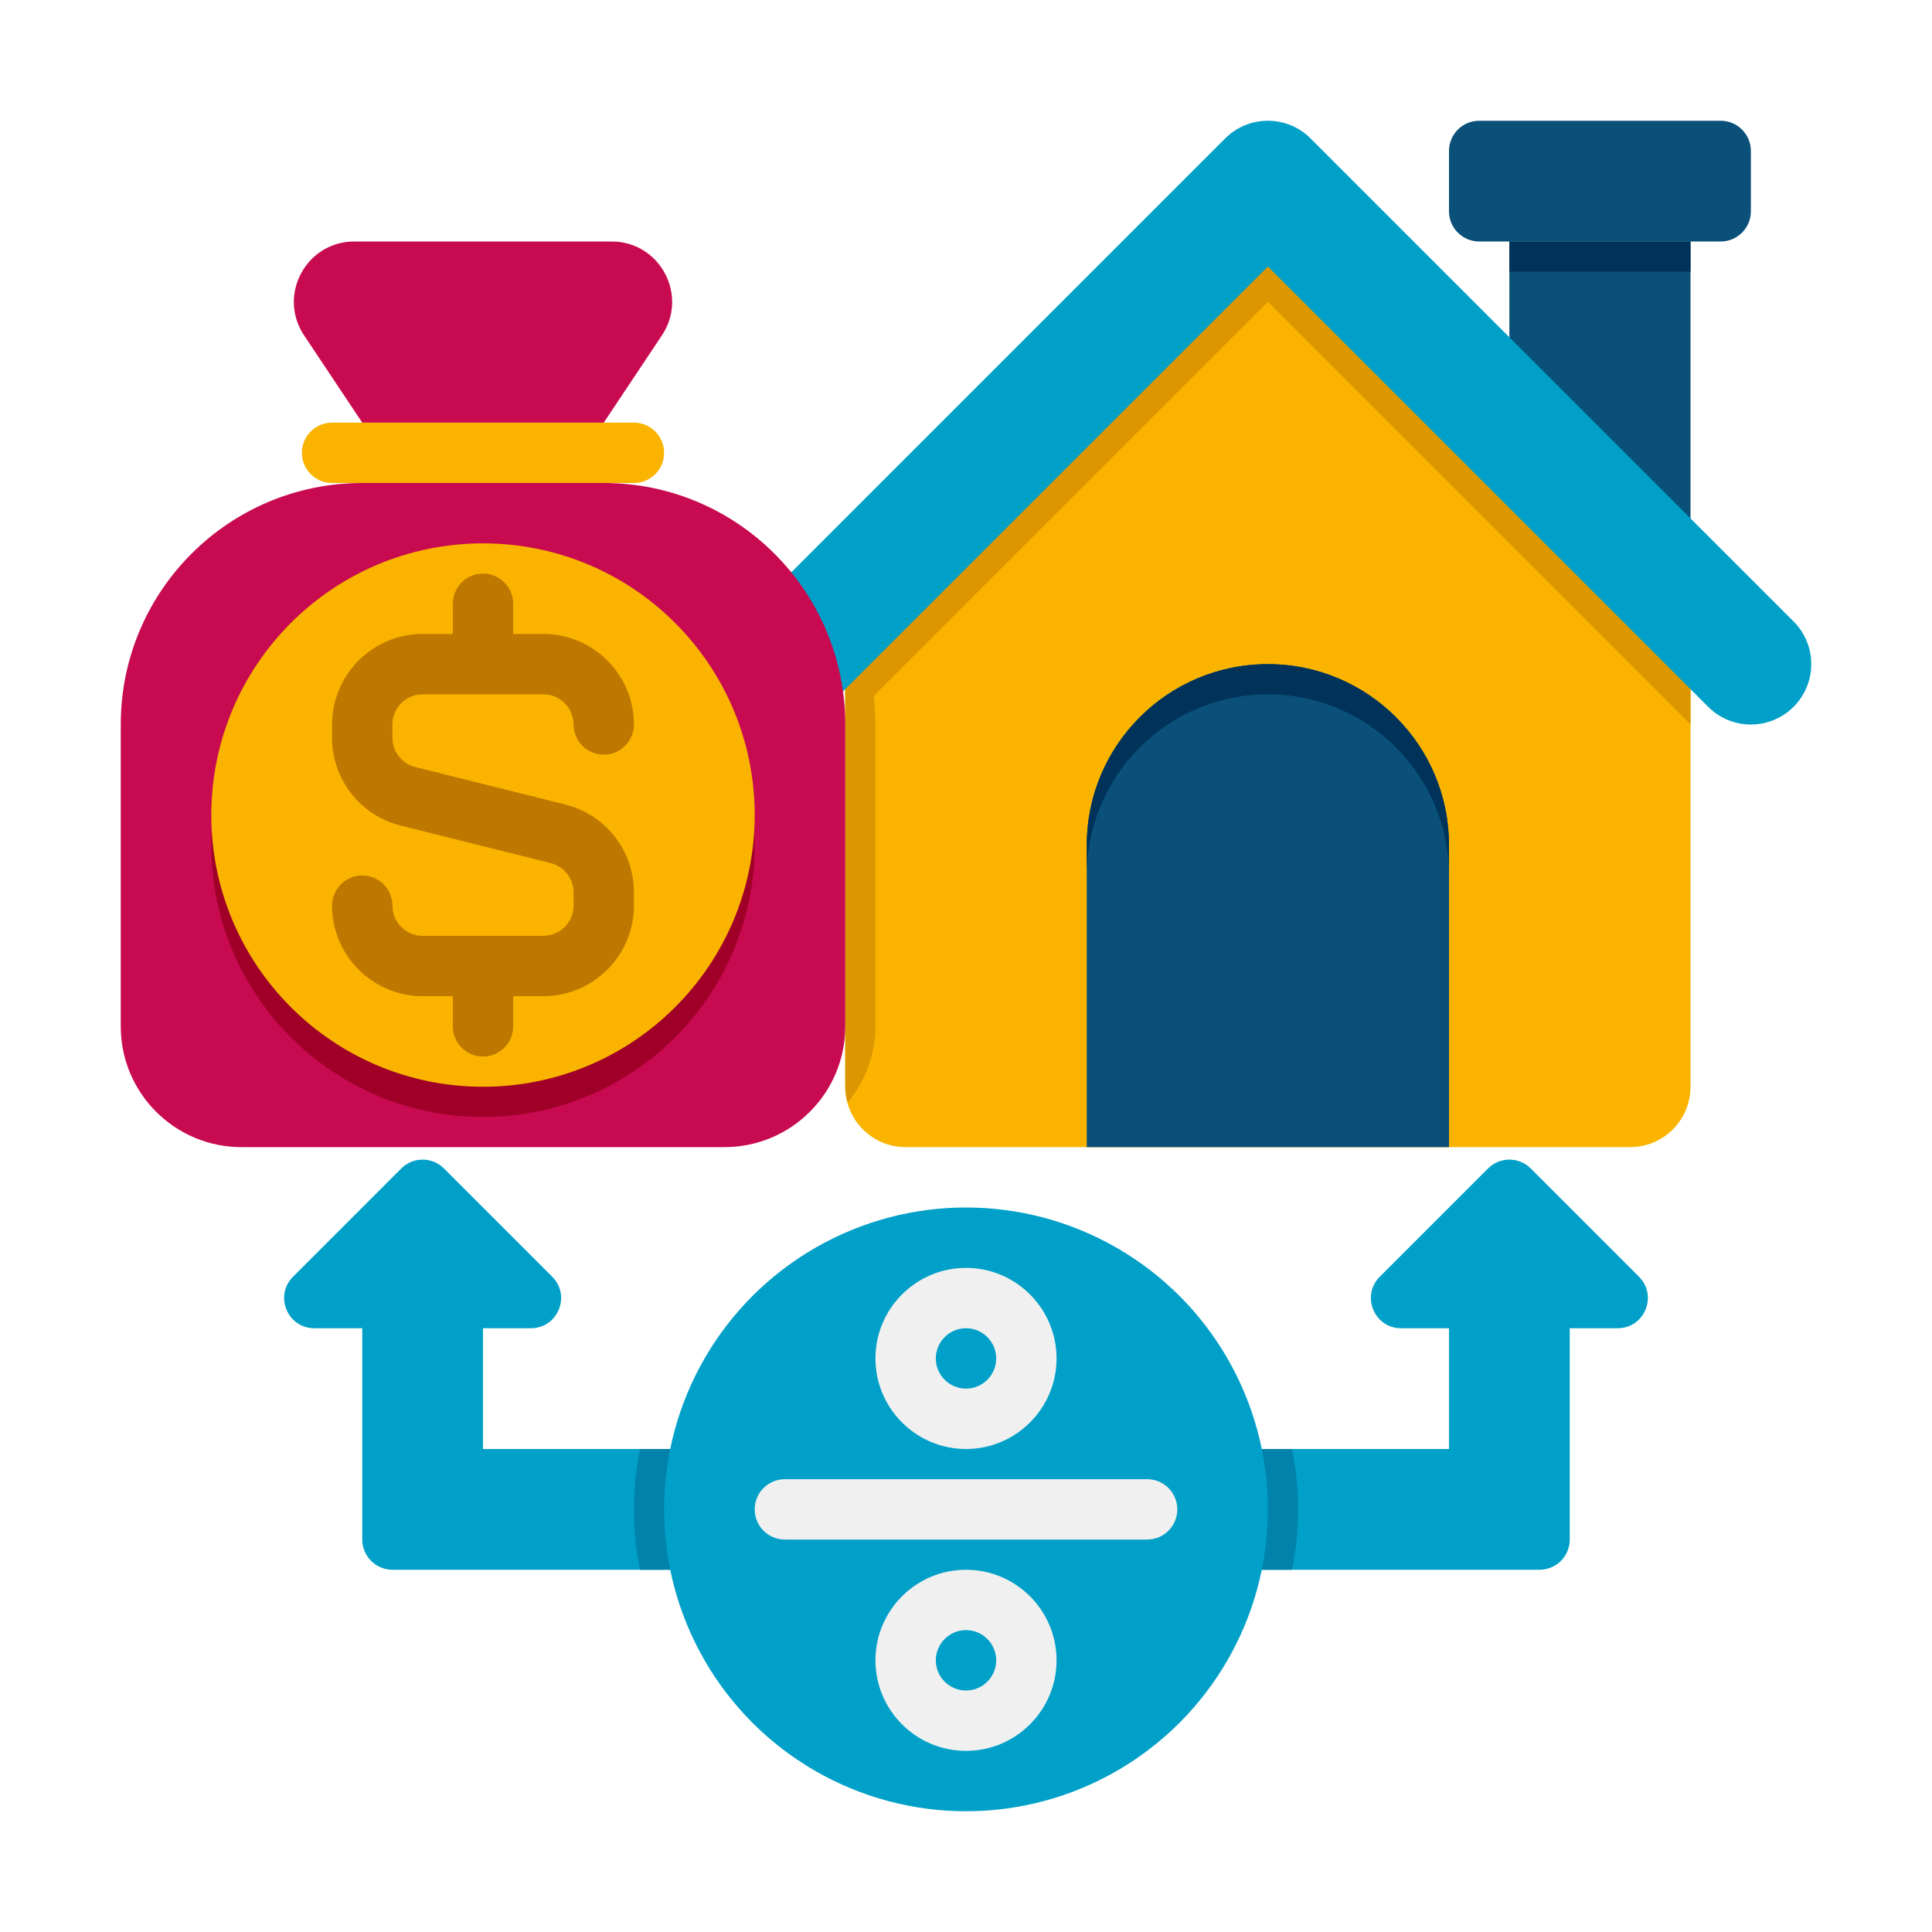
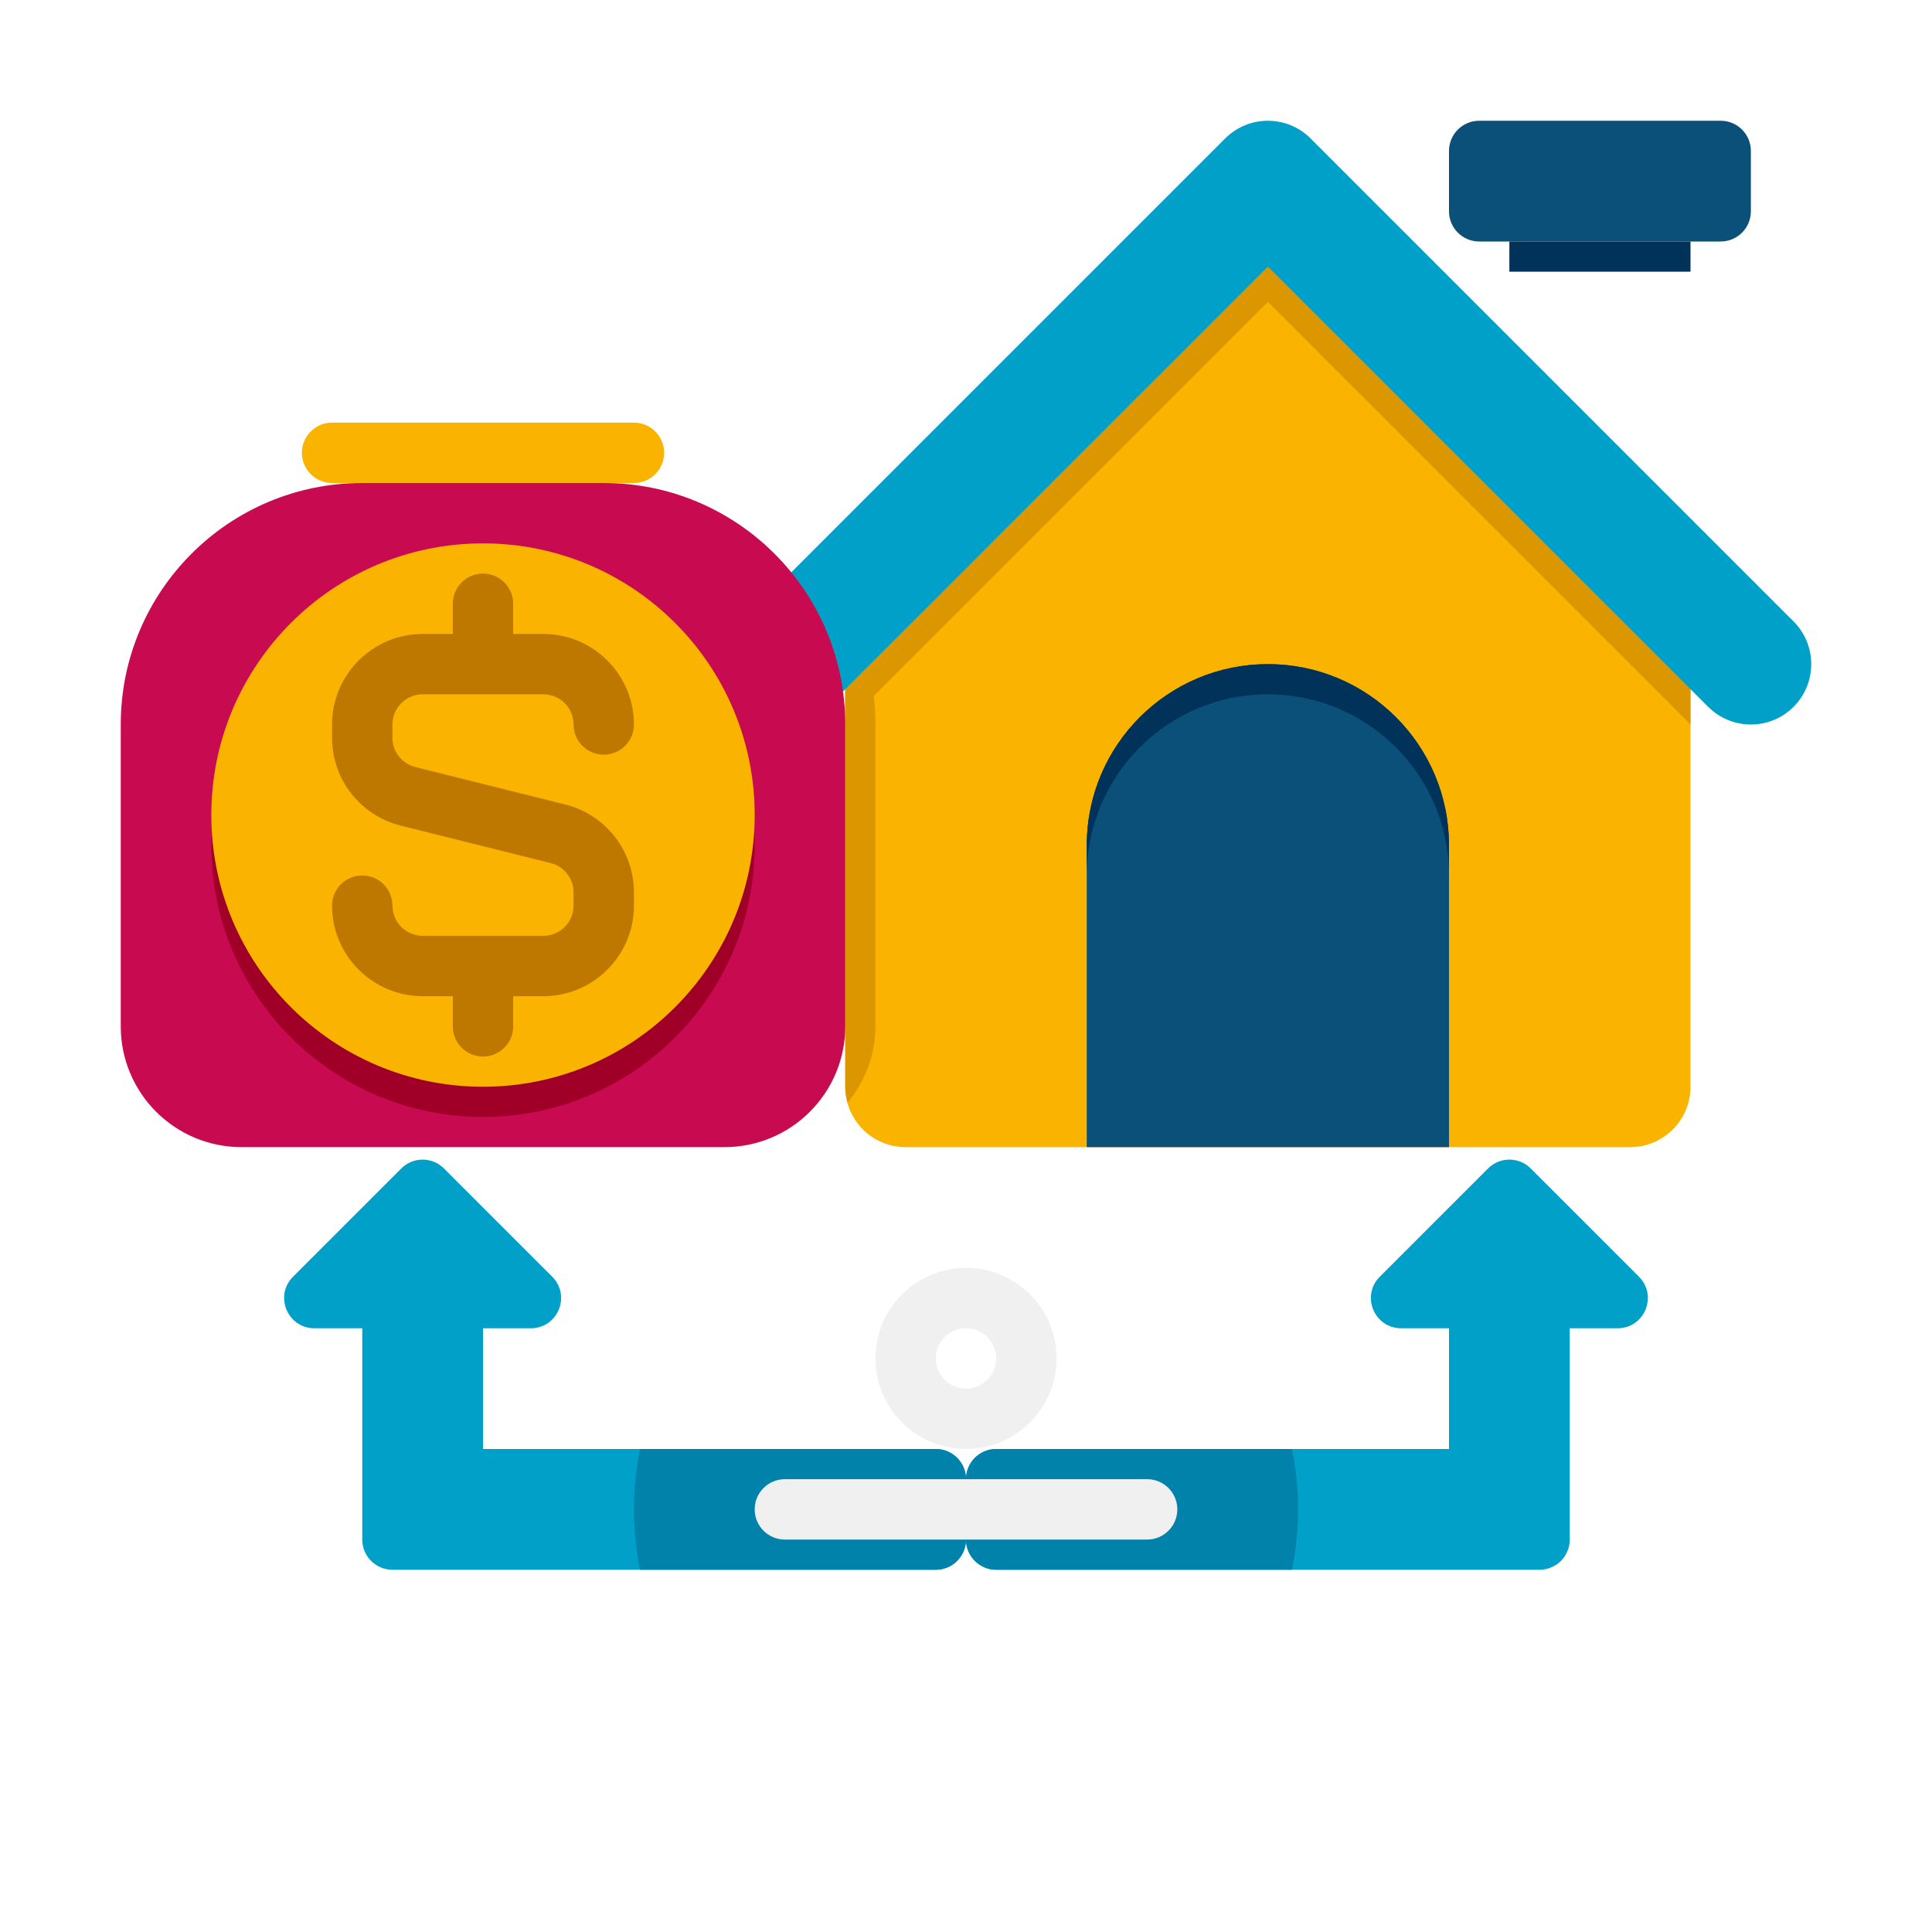
<svg xmlns="http://www.w3.org/2000/svg" enable-background="new 0 0 64 64" height="512" viewBox="0 0 64 64" width="512">
  <g id="Icons">
    <g>
      <g>
        <path d="m31 48h-15v-4h1.586c.891 0 1.337-1.077.707-1.707l-3.586-3.586c-.391-.391-1.024-.391-1.414 0l-3.586 3.586c-.63.63-.184 1.707.707 1.707h1.586v7c0 .552.448 1 1 1h18c.552 0 1-.448 1-1v-2c0-.552-.448-1-1-1z" fill="#00a0c8" />
      </g>
      <g>
        <path d="m33 48h15v-4h-1.586c-.891 0-1.337-1.077-.707-1.707l3.586-3.586c.391-.391 1.024-.391 1.414 0l3.586 3.586c.63.63.184 1.707-.707 1.707h-1.586v7c0 .552-.448 1-1 1h-18c-.552 0-1-.448-1-1v-2c0-.552.448-1 1-1z" fill="#00a0c8" />
      </g>
      <g>
-         <path d="m50 8h6v10h-6z" fill="#0a5078" />
-       </g>
+         </g>
      <g>
        <path d="m49 8h8c.552 0 1-.448 1-1v-2c0-.552-.448-1-1-1h-8c-.552 0-1 .448-1 1v2c0 .552.448 1 1 1z" fill="#0a5078" />
      </g>
      <g>
        <g>
          <path d="m56 20-14-14-14 14v16c0 1.105.895 2 2 2h24c1.105 0 2-.895 2-2z" fill="#fab400" />
        </g>
        <g>
          <path d="m28 36c0 .183.033.357.079.525.567-.69.921-1.562.921-2.525v-10c0-1.404-.364-2.723-1-3.87z" fill="#dc9600" />
        </g>
        <g>
          <path d="m42 6-14 14v4l14-14 14 14v-4z" fill="#dc9600" />
        </g>
        <g>
          <path d="m58 24c-.512 0-1.023-.195-1.414-.586l-14.586-14.585-14.586 14.585c-.781.781-2.047.781-2.828 0s-.781-2.047 0-2.828l16-16c.781-.781 2.047-.781 2.828 0l16 16c.781.781.781 2.047 0 2.828-.391.391-.902.586-1.414.586z" fill="#00a0c8" />
        </g>
      </g>
      <g>
        <path d="m50 8h6v1h-6z" fill="#00325a" />
      </g>
      <g>
        <g>
          <path d="m21 16h-10c-.552 0-1-.448-1-1 0-.552.448-1 1-1h10c.552 0 1 .448 1 1 0 .552-.448 1-1 1z" fill="#fab400" />
        </g>
        <g>
-           <path d="m20 14 1.927-2.891c.886-1.329-.067-3.109-1.664-3.109h-8.526c-1.597 0-2.55 1.78-1.664 3.109l1.927 2.891z" fill="#c80a50" />
-         </g>
+           </g>
        <g>
          <path d="m24 38h-16c-2.209 0-4-1.791-4-4v-10c0-4.418 3.582-8 8-8h8c4.418 0 8 3.582 8 8v10c0 2.209-1.791 4-4 4z" fill="#c80a50" />
        </g>
      </g>
      <g>
        <circle cx="16" cy="28" fill="#a00028" r="9" />
      </g>
      <g>
        <circle cx="16" cy="27" fill="#fab400" r="9" />
      </g>
      <path d="m18.728 26.651-4.97-1.242c-.446-.112-.758-.511-.758-.971v-.438c0-.551.448-1 1-1h4c.552 0 1 .449 1 1 0 .552.447 1 1 1s1-.448 1-1c0-1.654-1.346-3-3-3h-1v-1c0-.552-.447-1-1-1s-1 .448-1 1v1h-1c-1.654 0-3 1.346-3 3v.438c0 1.379.935 2.576 2.272 2.911l4.97 1.242c.446.112.758.511.758.971v.438c0 .551-.448 1-1 1h-4c-.552 0-1-.449-1-1 0-.552-.447-1-1-1s-1 .448-1 1c0 1.654 1.346 3 3 3h1v1c0 .552.447 1 1 1s1-.448 1-1v-1h1c1.654 0 3-1.346 3-3v-.438c0-1.379-.935-2.576-2.272-2.911z" fill="#be7800" />
      <g>
        <path d="m42 22c-3.314 0-6 2.686-6 6v10h12v-10c0-3.314-2.686-6-6-6z" fill="#0a5078" />
      </g>
      <g>
        <path d="m42 22c-3.314 0-6 2.686-6 6v1c0-3.314 2.686-6 6-6s6 2.686 6 6v-1c0-3.314-2.686-6-6-6z" fill="#00325a" />
      </g>
      <g>
        <path d="m42.799 52c.131-.646.201-1.315.201-2s-.07-1.354-.201-2h-9.799c-.552 0-1 .448-1 1v2c0 .552.448 1 1 1z" fill="#0082aa" />
      </g>
      <g>
        <path d="m31 48h-9.799c-.131.646-.201 1.315-.201 2s.07 1.354.201 2h9.799c.552 0 1-.448 1-1v-2c0-.552-.448-1-1-1z" fill="#0082aa" />
      </g>
      <g>
-         <circle cx="32" cy="50" fill="#00a0c8" r="10" />
+         </g>
+       <g>
+         <path d="m32 48c-1.654 0-3-1.346-3-3s1.346-3 3-3 3 1.346 3 3-1.346 3-3 3m0-4c-.552 0-1 .449-1 1s.448 1 1 1 1-.449 1-1-.448-1-1-1z" fill="#f0f0f0" />
      </g>
      <g>
-         <path d="m32 48c-1.654 0-3-1.346-3-3s1.346-3 3-3 3 1.346 3 3-1.346 3-3 3zm0-4c-.552 0-1 .449-1 1s.448 1 1 1 1-.449 1-1-.448-1-1-1z" fill="#f0f0f0" />
-       </g>
-       <g>
-         <path d="m32 58c-1.654 0-3-1.346-3-3s1.346-3 3-3 3 1.346 3 3-1.346 3-3 3zm0-4c-.552 0-1 .449-1 1s.448 1 1 1 1-.449 1-1-.448-1-1-1z" fill="#f0f0f0" />
-       </g>
+         </g>
      <g>
        <path d="m38 51h-12c-.553 0-1-.448-1-1s.447-1 1-1h12c.553 0 1 .448 1 1s-.447 1-1 1z" fill="#f0f0f0" />
      </g>
    </g>
  </g>
</svg>